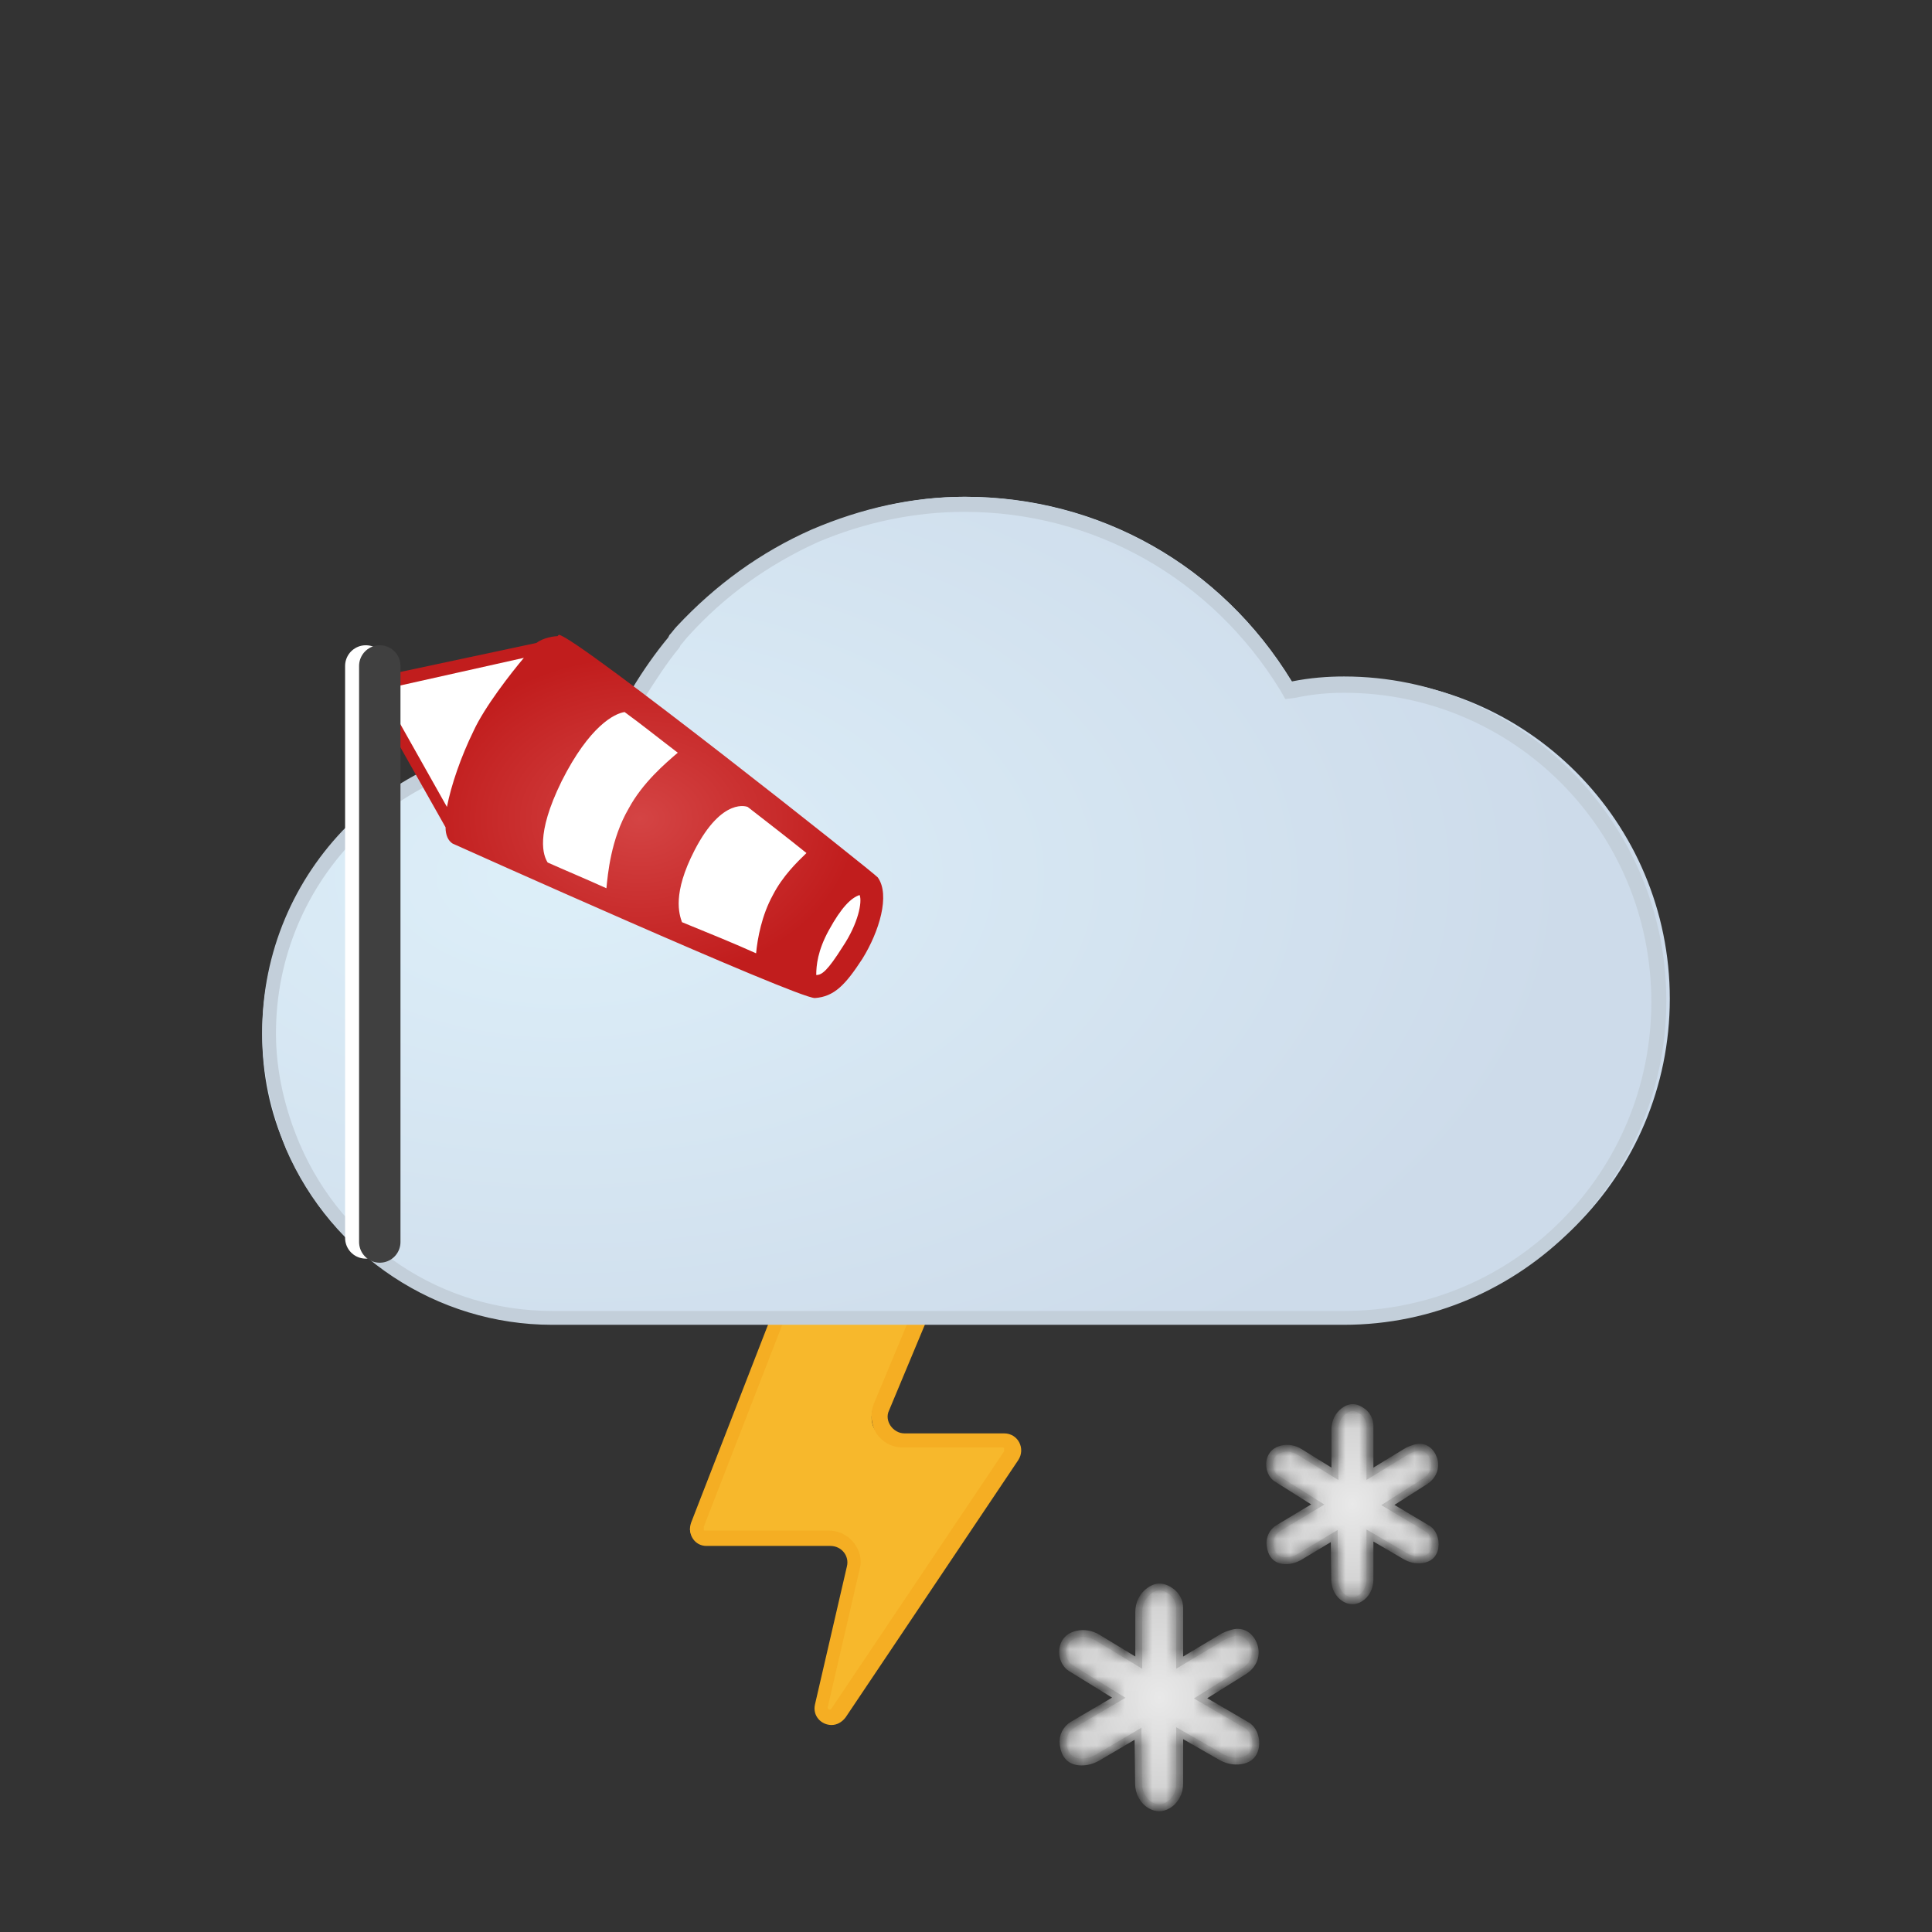
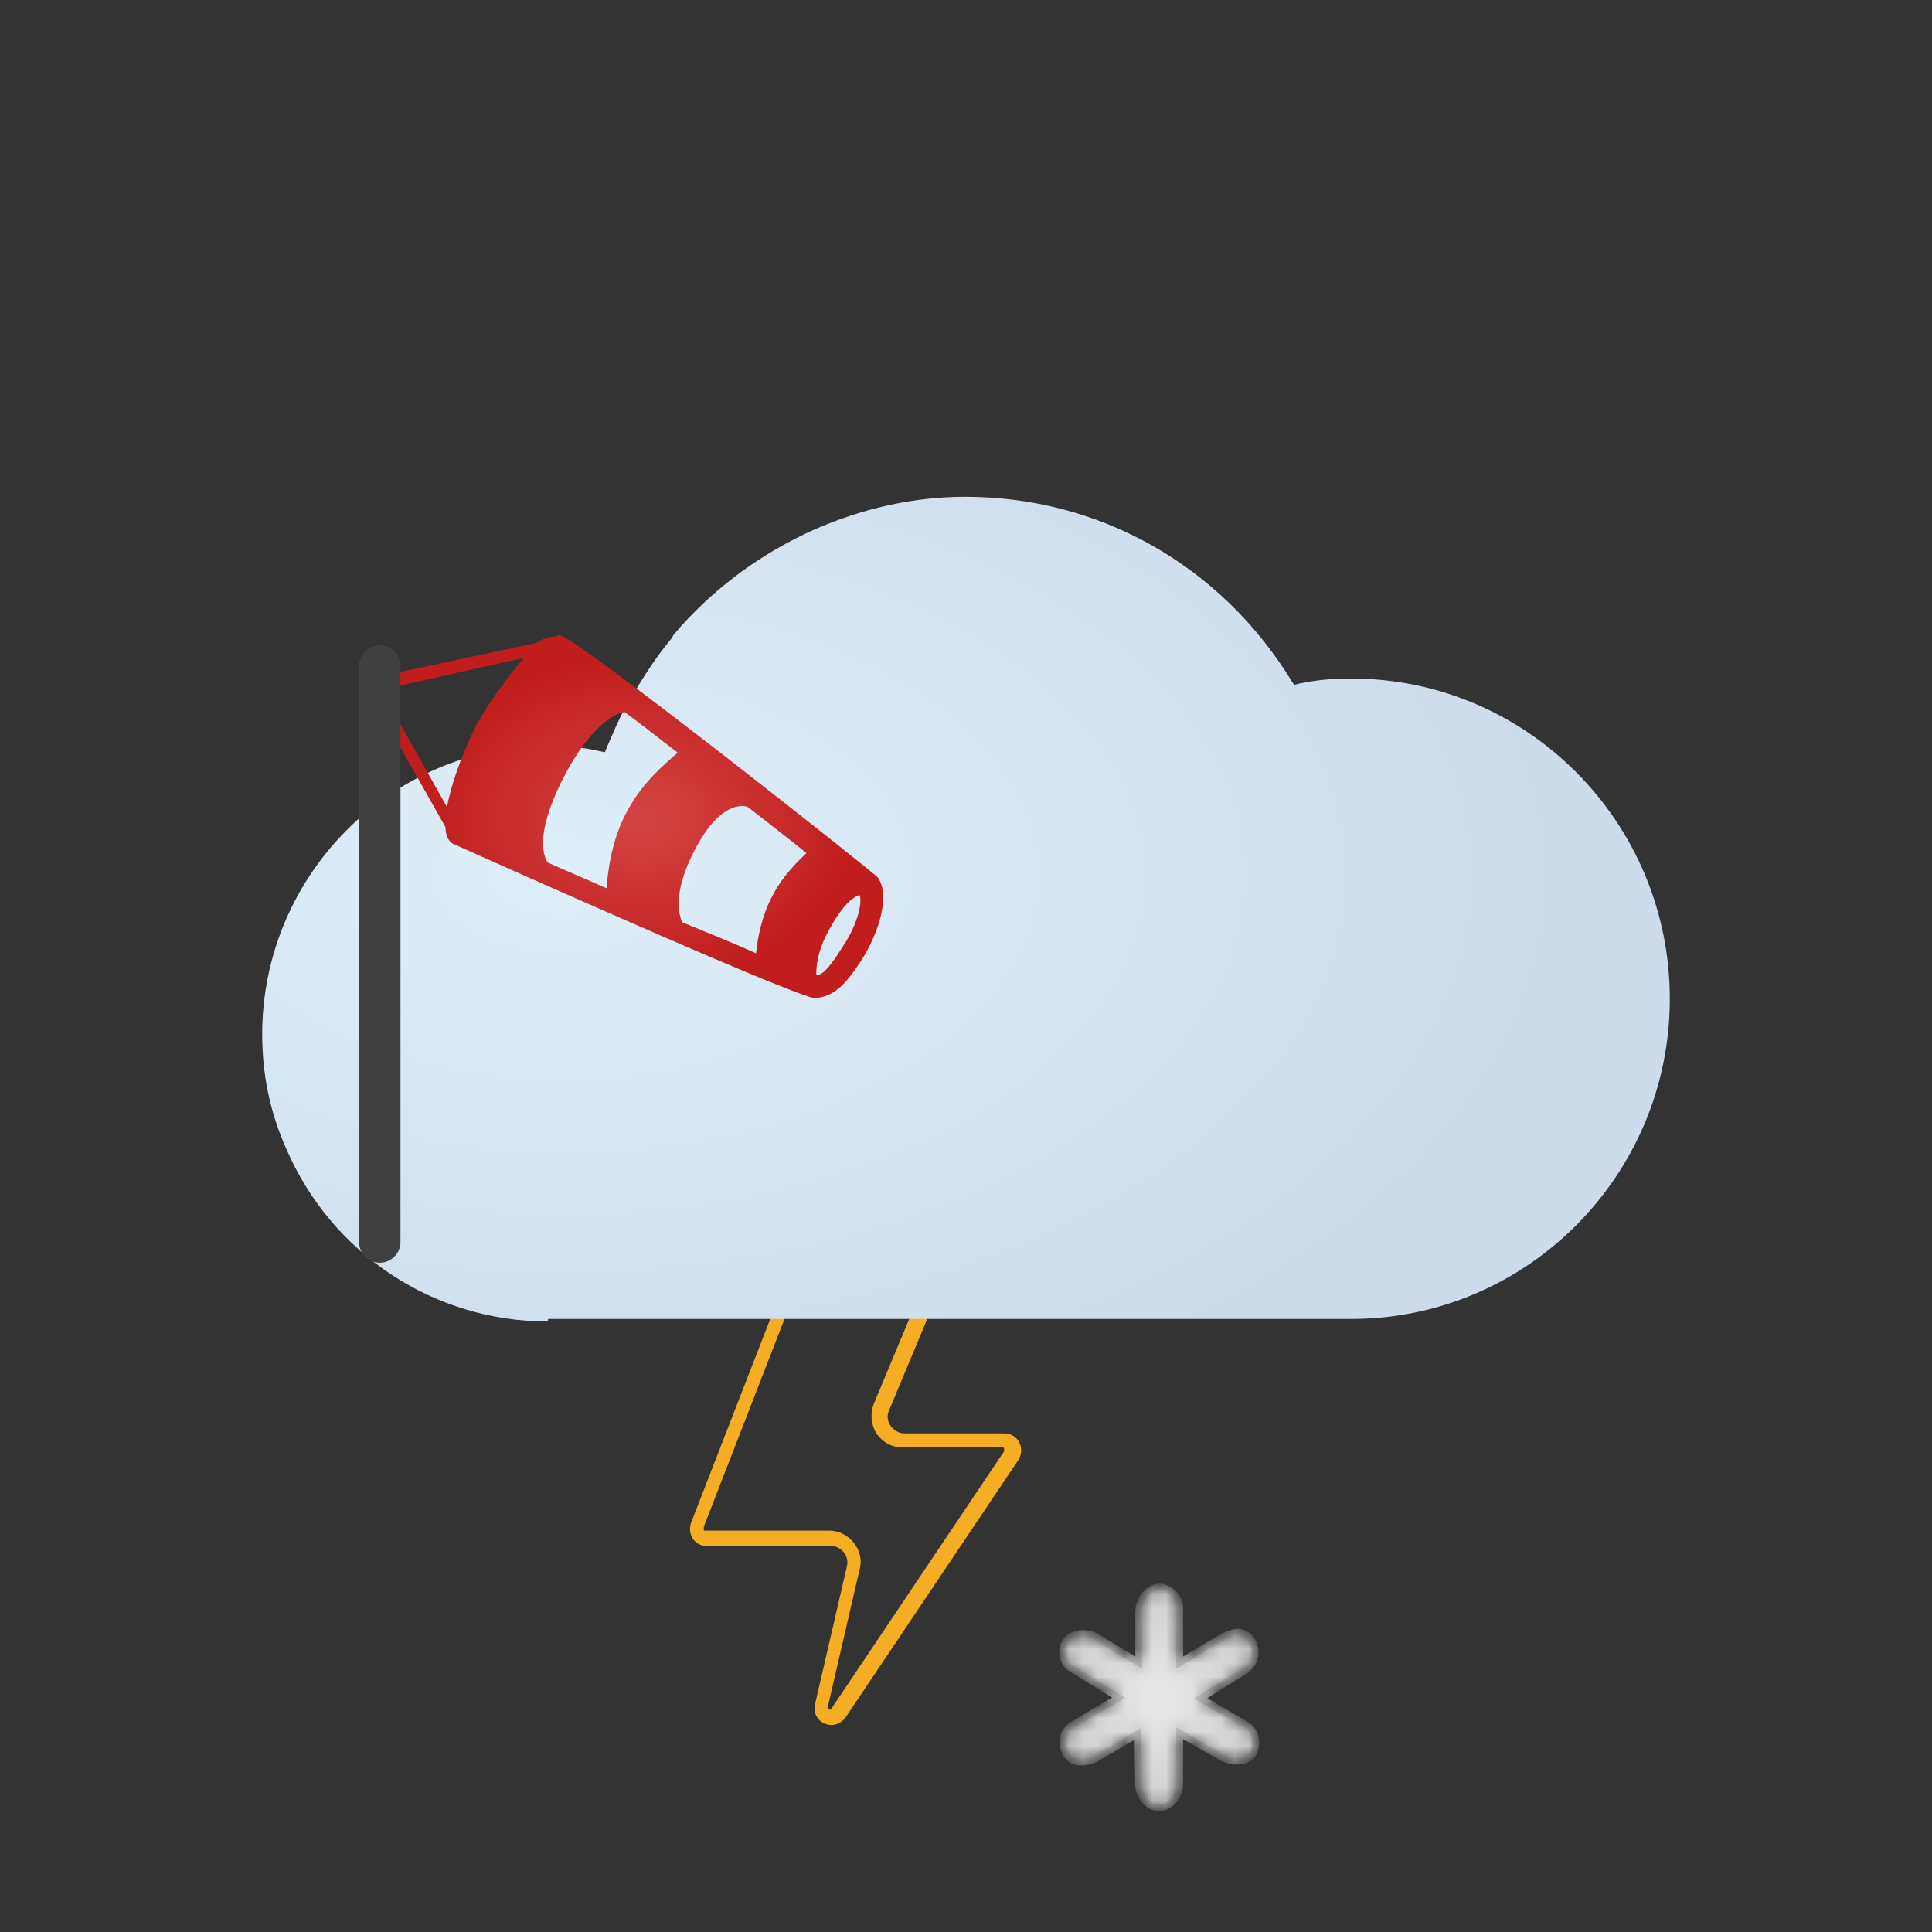
<svg xmlns="http://www.w3.org/2000/svg" width="140" height="140" viewBox="0 0 140 140" style="fill: none">
  <rect x="0" y="0" width="140" height="140" fill="#333333" stroke="none" />
-   <path d="M59.762 124.537C59.577 124.537 59.299 124.445 59.206 124.259C59.114 124.074 59.021 123.889 59.114 123.703L61.43 113.693C61.521 113.137 61.43 112.582 61.059 112.21C60.689 111.747 60.225 111.562 59.669 111.562H50.687C50.501 111.562 50.224 111.469 50.13 111.283C50.038 111.099 49.946 110.821 50.038 110.635L58.465 88.946L59.021 87.557H69.393L68.93 88.484L63.281 102.016C63.096 102.572 63.096 103.22 63.466 103.683C63.836 104.147 64.3 104.425 64.949 104.425H72.171C72.449 104.425 72.635 104.518 72.82 104.796C72.912 104.981 72.912 105.26 72.82 105.537L60.318 124.166C60.132 124.445 59.948 124.537 59.762 124.537Z" style="fill-rule: evenodd; clip-rule: evenodd; fill: #F7B82C" />
  <path d="M70.724 87H59.148L58.5 88.669L50.073 110.356C49.794 111.19 50.35 112.024 51.184 112.024H60.167C61 112.024 61.556 112.766 61.37 113.507L59.055 123.517C58.87 124.351 59.518 125 60.259 125C60.63 125 61 124.814 61.279 124.444L73.78 105.815C74.336 104.98 73.78 103.868 72.761 103.868H65.538C64.704 103.868 64.056 102.941 64.427 102.201L70.076 88.669L70.724 87ZM69.057 88.02L68.965 88.206L63.315 101.738C63.038 102.478 63.13 103.22 63.501 103.869C63.965 104.517 64.612 104.888 65.445 104.888H72.669C72.669 104.888 72.761 104.888 72.761 104.981V105.166L60.259 123.796L60.167 123.889C60.075 123.889 60.075 123.889 59.981 123.796V123.703L62.297 113.693C62.482 113.044 62.297 112.303 61.834 111.747C61.37 111.191 60.722 110.913 60.075 110.913H51.091C50.998 110.913 50.998 110.913 50.998 110.82V110.635L59.426 88.946L59.796 87.928H69.057V88.02Z" style="fill-rule: evenodd; clip-rule: evenodd; fill: #F5AE23" />
  <path d="M58.957 38.395C55.291 40.052 52.083 42.353 49.334 45.393C49.151 45.577 48.968 45.853 48.784 46.037L48.693 46.222C47.776 47.327 46.951 48.523 46.126 49.905L45.944 50.181C45.668 50.55 45.486 50.918 45.302 51.287C44.752 52.3 44.386 53.22 44.019 54.049L43.837 54.51L43.377 54.417C42.187 54.14 40.903 54.049 39.712 54.049C28.348 54.049 19 63.441 19 74.952C19 77.806 19.55 80.569 20.741 83.24C24.041 90.882 31.463 95.762 39.712 95.762V95.578H97.905C110.644 95.578 121 85.173 121 72.373C121 59.573 110.644 49.168 97.905 49.168C96.623 49.168 95.431 49.26 94.147 49.537L93.781 49.629L93.598 49.353C88.466 40.973 79.668 36 69.954 36C66.196 36 62.531 36.829 58.957 38.395Z" style="fill-rule: evenodd; clip-rule: evenodd; fill: url(#paint0_radial_854_15288)" />
-   <path d="M69.874 36C66.163 36 62.452 36.819 58.83 38.367C55.118 40.006 51.86 42.373 49.053 45.378C48.873 45.56 48.691 45.832 48.511 46.016L48.42 46.197C47.514 47.29 46.61 48.565 45.795 49.93L45.704 50.203C45.524 50.568 45.253 50.931 45.071 51.296C44.618 52.206 44.166 53.117 43.803 54.027C42.537 53.754 41.269 53.663 40.002 53.663C28.415 53.663 19 63.132 19 74.786C19 77.7 19.634 80.522 20.721 83.253C24.07 90.993 31.674 96 40.002 96H97.393C110.247 96 120.748 85.438 120.748 72.509C120.748 59.581 110.247 49.02 97.393 49.02C96.216 49.02 94.948 49.111 93.591 49.384C88.612 41.099 79.65 36 69.874 36ZM69.874 37.091C79.288 37.091 87.797 41.917 92.776 50.02L93.138 50.657L93.862 50.567C95.13 50.294 96.307 50.202 97.393 50.202C109.704 50.202 119.662 60.218 119.662 72.6C119.662 84.982 109.704 94.997 97.393 94.997H40.002C32.036 94.997 24.885 90.263 21.716 82.888C20.63 80.339 19.997 77.607 19.997 74.876C19.997 63.768 28.958 54.755 40.001 54.755C41.178 54.755 42.355 54.846 43.532 55.119L44.437 55.301L44.8 54.482C45.161 53.662 45.524 52.752 45.977 51.841C46.157 51.477 46.338 51.203 46.519 50.84L46.701 50.567C47.514 49.292 48.33 48.018 49.235 46.925L49.325 46.743C49.506 46.561 49.688 46.287 49.868 46.105C52.494 43.192 55.662 40.916 59.282 39.277C62.722 37.82 66.343 37.091 69.874 37.091Z" style="fill-rule: evenodd; clip-rule: evenodd; fill: #C3CFDA" />
  <mask id="path-5-inside-1_854_15288" style="fill: white">
    <path d="M99.272 106.795V103.329C99.272 102.924 99.084 102.539 98.766 102.298C98.217 101.883 97.783 101.934 97.368 102.251C96.952 102.568 96.731 103.059 96.731 103.582C96.731 104.69 96.731 106.795 96.731 106.795L94.197 105.225C93.81 104.985 93.346 104.884 92.907 104.991C92.491 105.09 92.223 105.312 92.09 105.643C91.882 106.155 92.044 106.824 92.491 107.132L95.49 109.02L92.639 110.726C92.207 110.983 91.964 111.485 92.036 111.993C92.129 112.659 92.451 113.077 93.14 113.095C93.518 113.105 93.89 112.986 94.215 112.791C94.965 112.34 96.683 111.308 96.683 111.308L96.719 114.484C96.725 115.041 96.996 115.576 97.468 115.847C97.821 116.051 98.175 116.051 98.529 115.847C99.002 115.574 99.272 115.033 99.272 114.473V111.269L101.829 112.764C102.201 112.982 102.634 113.087 103.058 113.019C103.481 112.951 103.789 112.754 103.929 112.344C104.111 111.81 103.939 111.092 103.475 110.787L100.57 109.059L103.301 107.319C103.903 106.912 104.083 106.274 103.893 105.711C103.703 105.147 103.214 104.719 102.542 104.923C102.287 105.001 102.071 105.077 101.849 105.221L99.272 106.795Z" />
  </mask>
-   <path d="M99.272 106.795V103.329C99.272 102.924 99.084 102.539 98.766 102.298C98.217 101.883 97.783 101.934 97.368 102.251C96.952 102.568 96.731 103.059 96.731 103.582C96.731 104.69 96.731 106.795 96.731 106.795L94.197 105.225C93.81 104.985 93.346 104.884 92.907 104.991C92.491 105.09 92.223 105.312 92.09 105.643C91.882 106.155 92.044 106.824 92.491 107.132L95.49 109.02L92.639 110.726C92.207 110.983 91.964 111.485 92.036 111.993C92.129 112.659 92.451 113.077 93.14 113.095C93.518 113.105 93.89 112.986 94.215 112.791C94.965 112.34 96.683 111.308 96.683 111.308L96.719 114.484C96.725 115.041 96.996 115.576 97.468 115.847C97.821 116.051 98.175 116.051 98.529 115.847C99.002 115.574 99.272 115.033 99.272 114.473V111.269L101.829 112.764C102.201 112.982 102.634 113.087 103.058 113.019C103.481 112.951 103.789 112.754 103.929 112.344C104.111 111.81 103.939 111.092 103.475 110.787L100.57 109.059L103.301 107.319C103.903 106.912 104.083 106.274 103.893 105.711C103.703 105.147 103.214 104.719 102.542 104.923C102.287 105.001 102.071 105.077 101.849 105.221L99.272 106.795Z" style="fill: url(#paint1_radial_854_15288); stroke: #C2C2C2; stroke-width: 0.5; stroke-miterlimit: 10; mask: url(#path-5-inside-1_854_15288)" />
  <mask id="path-6-inside-2_854_15288" style="fill: white">
    <path d="M85.484 120.48V116.519C85.484 116.056 85.265 115.616 84.894 115.341C84.253 114.866 83.747 114.925 83.263 115.287C82.778 115.649 82.519 116.211 82.519 116.808C82.519 118.075 82.519 120.48 82.519 120.48L79.564 118.686C79.111 118.411 78.571 118.296 78.058 118.418C77.573 118.531 77.261 118.785 77.105 119.163C76.862 119.749 77.051 120.513 77.573 120.865L81.072 123.023L77.746 124.972C77.242 125.266 76.958 125.839 77.042 126.42C77.151 127.182 77.526 127.659 78.331 127.68C78.771 127.692 79.205 127.556 79.585 127.332C80.459 126.817 82.463 125.637 82.463 125.637L82.505 129.267C82.512 129.904 82.829 130.515 83.379 130.825C83.792 131.058 84.204 131.058 84.617 130.825C85.169 130.513 85.484 129.895 85.484 129.255V125.593L88.467 127.302C88.901 127.551 89.407 127.671 89.901 127.593C90.395 127.516 90.754 127.29 90.917 126.822C91.129 126.211 90.929 125.39 90.388 125.043L86.999 123.068L90.185 121.079C90.887 120.614 91.096 119.885 90.875 119.241C90.654 118.597 90.082 118.108 89.299 118.34C89.001 118.43 88.749 118.517 88.491 118.681L85.484 120.48Z" />
  </mask>
  <path d="M85.484 120.48V116.519C85.484 116.056 85.265 115.616 84.894 115.341C84.253 114.866 83.747 114.925 83.263 115.287C82.778 115.649 82.519 116.211 82.519 116.808C82.519 118.075 82.519 120.48 82.519 120.48L79.564 118.686C79.111 118.411 78.571 118.296 78.058 118.418C77.573 118.531 77.261 118.785 77.105 119.163C76.862 119.749 77.051 120.513 77.573 120.865L81.072 123.023L77.746 124.972C77.242 125.266 76.958 125.839 77.042 126.42C77.151 127.182 77.526 127.659 78.331 127.68C78.771 127.692 79.205 127.556 79.585 127.332C80.459 126.817 82.463 125.637 82.463 125.637L82.505 129.267C82.512 129.904 82.829 130.515 83.379 130.825C83.792 131.058 84.204 131.058 84.617 130.825C85.169 130.513 85.484 129.895 85.484 129.255V125.593L88.467 127.302C88.901 127.551 89.407 127.671 89.901 127.593C90.395 127.516 90.754 127.29 90.917 126.822C91.129 126.211 90.929 125.39 90.388 125.043L86.999 123.068L90.185 121.079C90.887 120.614 91.096 119.885 90.875 119.241C90.654 118.597 90.082 118.108 89.299 118.34C89.001 118.43 88.749 118.517 88.491 118.681L85.484 120.48Z" style="fill: url(#paint2_radial_854_15288); stroke: #C2C2C2; stroke-width: 0.5; stroke-miterlimit: 10; mask: url(#path-6-inside-2_854_15288)" />
  <defs>
    <radialGradient id="paint0_radial_854_15288" cx="0" cy="0" r="1" gradientUnits="userSpaceOnUse" gradientTransform="translate(41.025 63.467) scale(72.803 42.655)">
      <stop offset="0" style="stop-color: #DDEFF9" />
      <stop offset="1" style="stop-color: #CDDBEA" />
    </radialGradient>
    <radialGradient id="paint1_radial_854_15288" cx="0" cy="0" r="1" gradientUnits="userSpaceOnUse" gradientTransform="translate(98 109) rotate(90) scale(7 6)">
      <stop offset="0" style="stop-color: #E9E9E9" />
      <stop offset="1" style="stop-color: #CFCFCF" />
    </radialGradient>
    <radialGradient id="paint2_radial_854_15288" cx="0" cy="0" r="1" gradientUnits="userSpaceOnUse" gradientTransform="translate(84 123) rotate(90) scale(8 7)">
      <stop offset="0" style="stop-color: #E9E9E9" />
      <stop offset="1" style="stop-color: #CFCFCF" />
    </radialGradient>
  </defs>
  <svg width="140" height="140" viewBox="0 0 140 140" style="fill: none">
-     <path d="M26.507 48.258V89.705" style="stroke: white; stroke-width: 3; stroke-linecap: round" />
-     <path d="M28.027 49.437L39.381 47.178L63.305 64.269C63.305 64.269 63.102 67.116 62.392 69.08C61.683 70.946 58.642 71.536 58.642 71.536L33.096 60.732L28.027 51.892V49.437Z" style="fill-rule: evenodd; clip-rule: evenodd; fill: white" />
    <path d="M40.395 46.098C40.496 46.098 40.496 46.098 40.395 46.098C40.192 46.098 39.381 46.196 38.874 46.589L28.738 48.75V49.732L37.961 47.67C37.05 48.75 35.124 51.206 34.313 52.973C33.399 54.84 32.69 56.902 32.387 58.474L28.738 51.991V53.661L32.286 59.947C32.286 60.535 32.488 60.929 32.792 61.125C32.996 61.223 57.73 72.322 59.046 72.322C60.467 72.224 61.278 71.34 62.494 69.474C63.71 67.51 64.521 64.858 63.608 63.582C63.508 63.384 41.713 46.098 40.496 46L40.395 46.098ZM39.685 62.5C39.381 62.009 38.773 60.534 40.699 56.607C42.726 52.58 44.551 51.696 45.261 51.598C46.477 52.481 47.695 53.464 49.113 54.544C48.2 55.33 46.578 56.705 45.565 58.571C44.247 60.831 44.044 63.384 43.943 64.366C42.423 63.678 41.003 63.089 39.685 62.5ZM49.417 66.823C49.214 66.234 48.708 64.76 50.329 61.617C52.357 57.689 54.181 58.474 54.181 58.474C55.702 59.653 57.221 60.833 58.439 61.815C57.729 62.501 56.716 63.483 56.006 64.858C55.195 66.332 54.891 68.002 54.789 69.081C53.27 68.393 51.343 67.609 49.417 66.823ZM60.06 67.41C60.973 65.741 61.683 65.054 62.291 64.857C62.494 65.349 62.19 66.92 61.074 68.59C59.959 70.358 59.554 70.653 59.148 70.653C59.148 69.965 59.25 68.884 60.06 67.41ZM28.738 49.732V51.991V49.732Z" style="fill-rule: evenodd; clip-rule: evenodd; fill: url(#paint0_radial_854_17877)" />
    <path d="M27.52 48.258V90" style="stroke: #404040; stroke-width: 3; stroke-linecap: round" />
    <defs>
      <radialGradient id="paint0_radial_854_17877" cx="0" cy="0" r="1" gradientUnits="userSpaceOnUse" gradientTransform="translate(46.369 59.313) scale(15.782 11.758)">
        <stop offset="0" style="stop-color: #D44444" />
        <stop offset="1" style="stop-color: #C11D1D" />
      </radialGradient>
    </defs>
  </svg>
</svg>